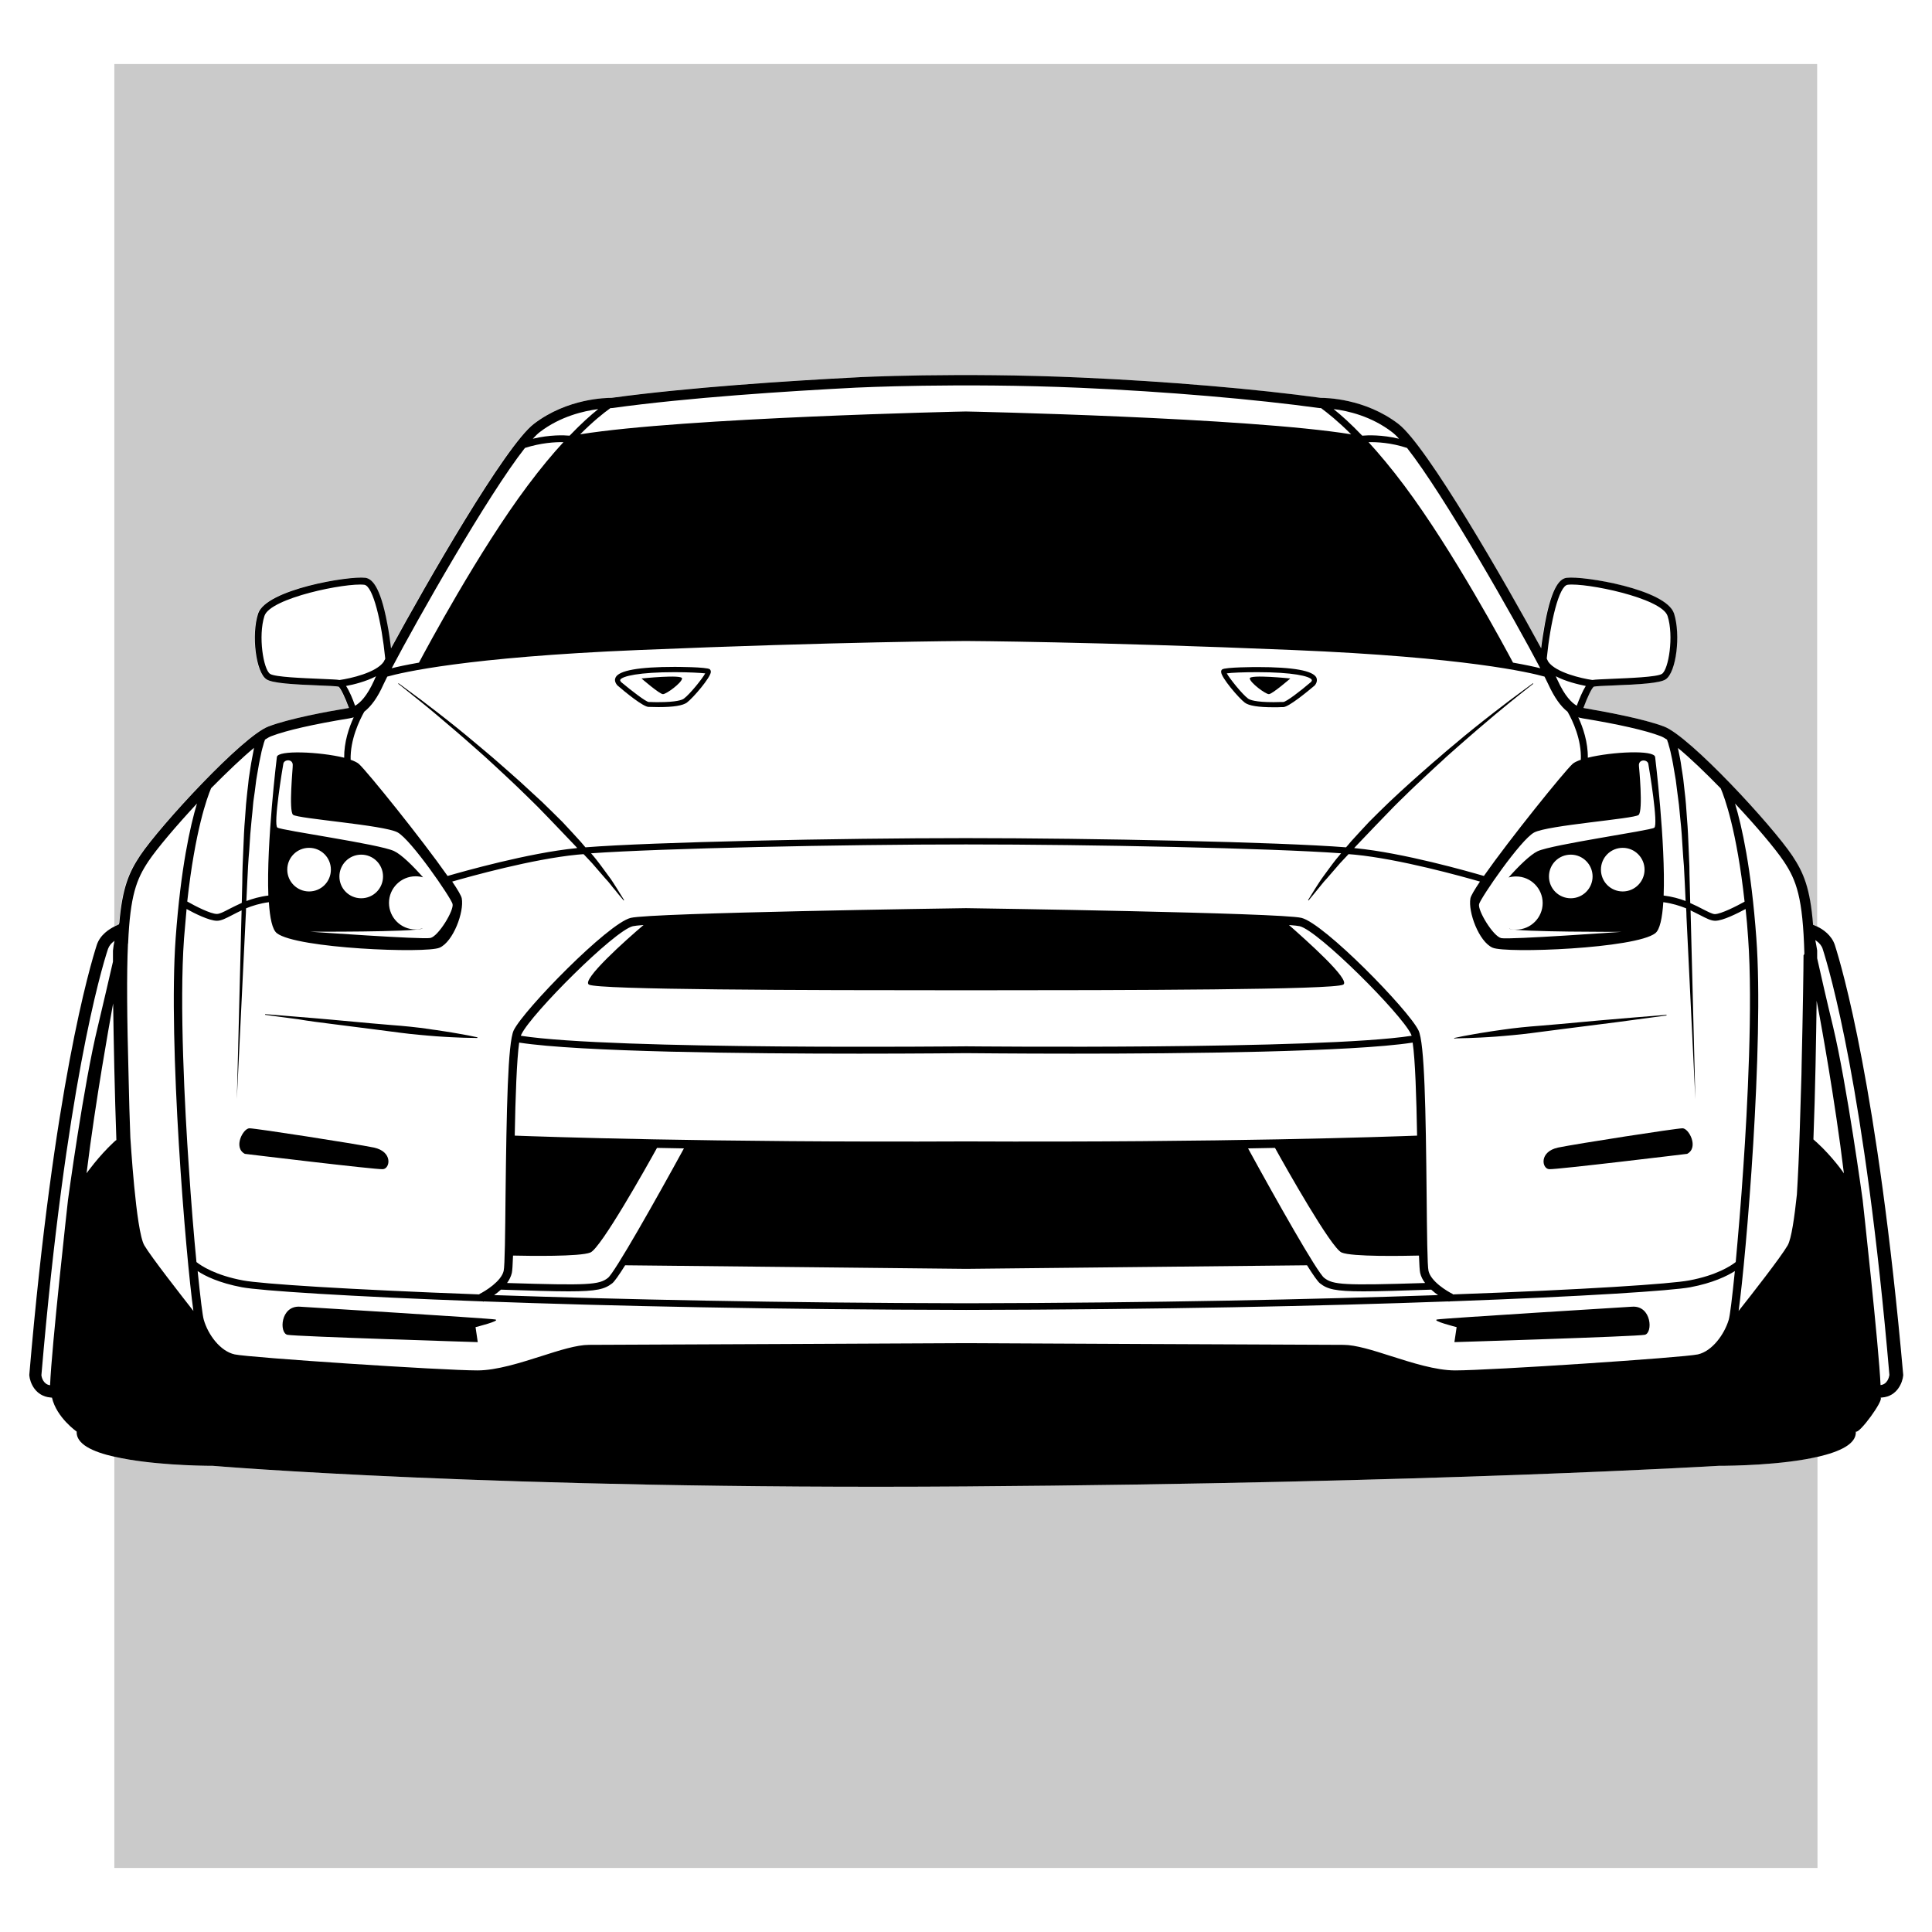
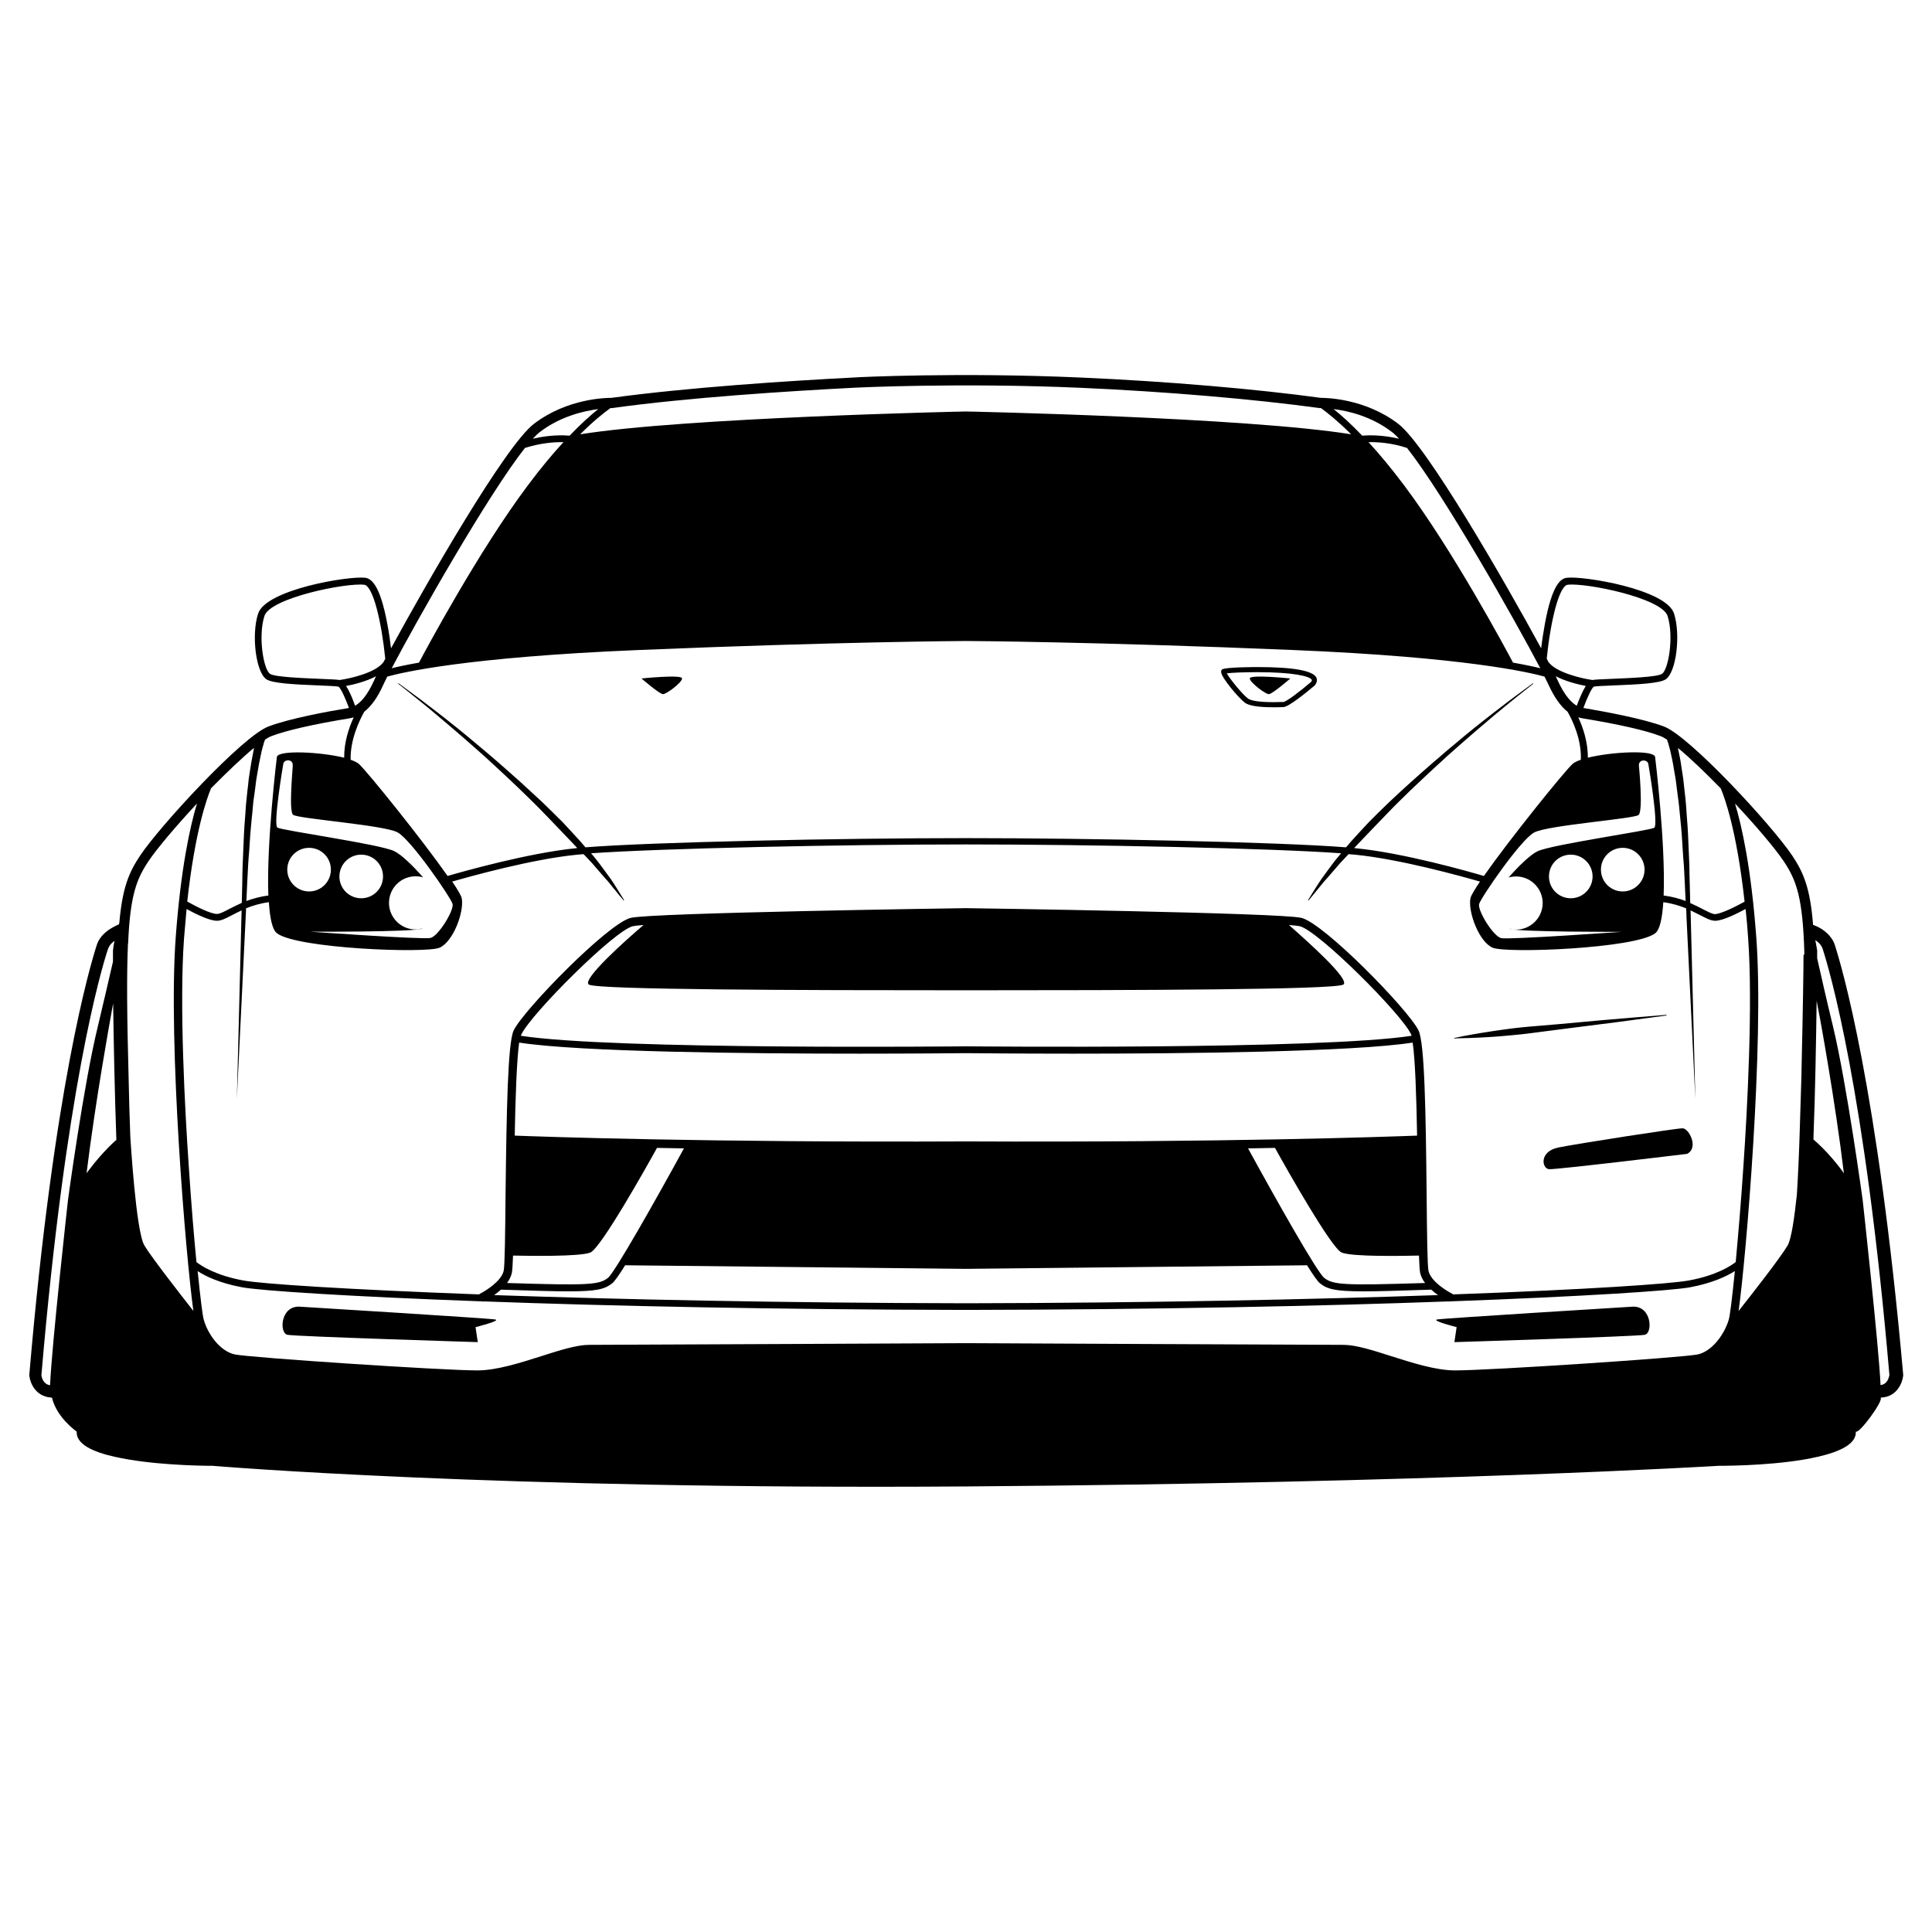
<svg xmlns="http://www.w3.org/2000/svg" height="1133.9px" width="1133.9px" viewBox="0 0 1133.9 1133.9">
  <g id="svg">
-     <path d="m68.8 542.9.8-.4c0-.3.1-.4.1-.7 0 .1.1.1.1.2 1.8-21.1 5.6-30 12.2-39.8 11.9-17.8 60.2-70.1 75.3-75.8 12.1-4.6 34.5-8.7 46.8-10.8l.4-.1h.1c-2.3-6.3-4.9-11.7-6.1-12.5-1.1-.3-6.4-.5-11.2-.7-15.5-.6-27.6-1.3-31.1-3.6-6.2-4.1-8.9-26.1-4.9-38.6 4.6-14.3 53.2-22.2 62.9-21 3.5.4 8.6 3.7 12.9 27 .9 5.1 1.7 10.1 2.2 14.4 20.7-38.1 67-118.8 83.8-131.7 19.7-15.1 42.8-15.3 45.6-15.3 44.8-6.2 102.6-9.9 143.3-12 .6 0 60.5-3 132.4.1 50.2 2.2 102.7 6.7 140.5 11.9 2.8 0 25.9.2 45.6 15.3 16.8 12.9 63.1 93.6 83.8 131.7.5-4.2 1.2-9.3 2.2-14.4 4.3-23.2 9.5-26.5 12.9-27 9.6-1.2 58.2 6.8 62.9 21 4.1 12.5 1.3 34.6-4.9 38.6-3.5 2.3-15.6 3-31 3.6-4.7.2-10.1.4-11.2.7-1.2.8-3.8 6.2-6.1 12.5h.1l.4.1c12.3 2 34.8 6.2 46.8 10.8 15.1 5.7 63.4 58 75.3 75.8 6.6 9.9 10.5 19 12.2 40.6l.2.1h.1c.1 0 .8.3 1.9.8.1.1.3.1.4.2V37.6H67.1v506s.1 0 .1-.1c.8-.3 1.5-.5 1.6-.6M1008.4 860.3s-165.7 10.1-441.6 12.1-442.1-12.1-442.1-12.1c-8.5 0-37-.6-57.5-5.3h-.1v241.3h999.6V854.9h-.1c-21 5-50.4 5.4-58.2 5.4" opacity=".21" style="" />
    <path d="M1076.9 554.7c-1.9-5.9-7.2-9.4-10.2-10.8-.1-.1-.3-.1-.4-.2-1.1-.5-1.8-.8-1.9-.8h-.1l-.2-.1c-1.7-21.6-5.6-30.7-12.2-40.6-11.9-17.8-60.2-70.1-75.3-75.8-12.1-4.6-34.5-8.7-46.8-10.8l-.4-.1h-.1c2.3-6.3 4.9-11.7 6.1-12.5 1.1-.3 6.4-.5 11.2-.7 15.5-.6 27.6-1.3 31-3.6 6.2-4.1 8.9-26.1 4.9-38.6-4.6-14.3-53.2-22.2-62.9-21-3.5.4-8.6 3.7-12.9 27-.9 5.1-1.7 10.1-2.2 14.4-20.7-38.1-67-118.8-83.8-131.7-19.7-15.1-42.8-15.3-45.6-15.3-37.8-5.2-90.3-9.7-140.5-11.9-71.9-3.2-131.8-.2-132.4-.1-40.7 2.1-98.6 5.9-143.3 12-2.9 0-25.9.2-45.6 15.3-16.8 12.9-63.1 93.6-83.8 131.7-.5-4.2-1.2-9.3-2.2-14.4-4.3-23.2-9.5-26.5-12.9-27-9.6-1.2-58.2 6.8-62.9 21-4.1 12.5-1.3 34.6 4.9 38.6 3.5 2.3 15.6 3 31.1 3.6 4.7.2 10.1.4 11.2.7 1.2.8 3.8 6.2 6.1 12.5h-.1l-.4.1c-12.3 2-34.8 6.2-46.8 10.8-15.1 5.7-63.4 58-75.3 75.8C75.7 512 71.8 520.9 70 542c0-.1-.1-.1-.1-.2 0 .3-.1.4-.1.7l-.7.3-.1.1c-.1.1-.8.3-1.6.7 0 0-.1 0-.1.1-3 1.5-8.5 4.8-10.5 10.9-4 12.5-25.2 83.3-39.6 252.2v.5c.4 4.2 3.5 12.1 12.4 12.9l.9.1C33.2 832 45 840.2 45 840.2c-.4 7.3 9.3 11.9 22.3 14.8h.1c20.5 4.7 49 5.3 57.5 5.3 0 0 166.2 14.1 442.1 12.1s441.6-12.1 441.6-12.1c7.8 0 37.2-.4 58.2-5.3h.1c12.9-3 22.7-7.5 22.3-14.8 2 1.5 16.6-18.5 14.5-19.9l.9-.1c8.9-.7 12-8.8 12.4-12.9v-.5c-15-168.8-36.1-239.6-40.1-252.1m-30-49.2c7.5 11.2 11.2 21.4 12.1 54.3-.1.3-.3.6-.5.9 0 7.7-.4 33.8-1.1 63.6-.1 4.2-.1 8.4-.3 12.5-.3 8.8-.5 17.5-.8 26.1-.4 13.7-1 26.8-1.7 38.2-1.4 13.1-3.2 26-5.4 29.8-3.9 6.8-21.5 29.3-28.8 38.5 4.4-31.5 15-156.9 10.4-218.9-3-41.1-8.5-65.6-12.5-78.9 12.3 13.1 23.5 26.3 28.6 33.9M108 550.8c.5-6.1 1-11.9 1.5-17.3 4.7 2.6 13.3 6.9 17.8 6.9h.1c2.5 0 5.3-1.5 8.8-3.3 1.7-.9 3.5-1.8 5.6-2.8 0 1.2-.1 2.5-.1 3.7-1.3 53.6-2.7 107.1-2.7 107.1s2.6-53.5 5.2-107.1c.1-1.6.2-3.3.2-4.9 3.7-1.5 8.1-2.9 13.4-3.6.6 9.3 2 16.1 4.7 18.2 11.5 9 87.5 12 95.5 8.5s14.5-21 13-29c-.3-1.5-2.4-5.1-5.6-9.8 10.8-3.1 46.9-13.2 73.5-15.8 1.1-.1 2.3-.2 3.6-.3.1.1.2.3.4.4 1.6 1.7 3.1 3.3 4.6 4.9 2.8 3.2 5.4 6.2 7.7 8.9 1.2 1.3 2.3 2.5 3.2 3.7.9 1.2 1.8 2.3 2.6 3.2 1.6 2 2.8 3.5 3.7 4.5.9 1 1.3 1.6 1.3 1.6l.3-.2s-.4-.6-1.1-1.8c-.7-1.2-1.8-2.8-3.1-5-1.4-2.1-2.9-4.8-5.1-7.6-2.1-2.8-4.4-6.1-7.1-9.5-1-1.2-1.9-2.4-3-3.6 41-2.9 147.2-5.2 220.1-5.2s179 2.2 220.1 5.2l-3 3.6c-2.7 3.4-5 6.7-7.1 9.5-2.1 2.8-3.7 5.5-5.1 7.6-1.3 2.1-2.4 3.8-3.1 5-.7 1.2-1.1 1.8-1.1 1.8l.3.2s.5-.6 1.3-1.6c.9-1 2.1-2.6 3.7-4.5.8-1 1.7-2.1 2.6-3.2.9-1.2 2-2.4 3.2-3.7 2.3-2.6 4.9-5.6 7.7-8.9 1.5-1.6 3-3.2 4.6-4.9.1-.1.2-.3.4-.4 1.3.1 2.5.2 3.6.3 26.6 2.6 62.7 12.7 73.5 15.8-3.2 4.8-5.3 8.3-5.6 9.8-1.5 8 5 25.5 13 29s84 .5 95.5-8.5c2.7-2.1 4.1-9 4.7-18.2 5.3.7 9.6 2.1 13.4 3.6.1 1.6.2 3.3.2 4.9 2.6 53.5 5.2 107.1 5.2 107.1s-1.3-53.6-2.7-107.1c0-1.2-.1-2.5-.1-3.7 2.1 1 3.9 1.9 5.6 2.8 3.5 1.8 6.3 3.3 8.8 3.3h.1c4.5 0 13.1-4.4 17.8-6.9.6 5.4 1.1 11.2 1.5 17.3 2.8 38.7-.5 100.5-2.8 133.8-1.4 21.3-3.1 40.7-4.5 56.1-2.8 2.2-11.2 7.8-27.4 10.8-10.5 2-60.5 5.4-138.7 8.2l.1-.2c-3.5-1.7-12.9-7.4-14.3-13.6-.7-2.9-.9-22.8-1.1-43.8-.5-50.8-1.2-90.2-4.8-97.4-5.9-12.1-55.4-62.8-68.7-66-12.5-3-189.3-5.6-196.8-5.7v2.5-2.5c-7.5.1-184.4 2.7-196.8 5.7-13.3 3.2-62.8 53.9-68.7 66-3.5 7.3-4.2 46.7-4.8 97.4-.2 21-.4 40.8-1.1 43.8-1.4 6.1-10.8 11.9-14.3 13.6l.1.2c-78.2-2.9-128.1-6.2-138.7-8.2-16.2-3-24.7-8.6-27.4-10.8-1.5-15.3-3.1-34.8-4.5-56.1-2.3-33.3-5.6-95-2.8-133.8m64-72.6c2.7 2.3 53.3 6 61.3 10.3 8 4.3 31.3 38.3 32.3 42 1 3.7-8.3 19-13 20-4.7 1-70.7-3.7-70.7-3.7s60.3.3 66-1.8c0 0 .1 0 .1-.1-1.3.3-2.7.6-4.1.6-8.6 0-15.6-7-15.6-15.6s7-15.6 15.6-15.6c1.5 0 3 .2 4.4.6-5.9-6.7-12.7-13.4-17-15.4-8.5-4.1-66-12.1-68.5-13.8s3-34.8 3.5-37.5 5.9-2.9 5.5 1.2c.2.1-2.5 26.5.2 28.8m41.8-60.5c4.2-3.3 7.9-8.5 11.2-15.9.5-1.1 1.3-2.7 2.3-4.7 8.6-2.4 46.2-11.4 147.4-15.6 117.4-4.9 191.2-5.3 192.2-5.3s74.8.4 192.2 5.3c101.1 4.2 138.8 13.2 147.4 15.6 1 2 1.8 3.6 2.3 4.7 3.4 7.4 7.1 12.7 11.2 15.9 3 5.2 8.3 16.4 7.8 28.2-2.2.8-4 1.6-4.9 2.5-5 4.6-36.8 44-52 65.7-8.9-2.6-47.4-13.6-75.5-16.3-.2 0-.4 0-.6-.1.4-.4.7-.8 1.1-1.2 3.4-3.5 7-7.3 10.7-11.2 3.7-3.9 7.6-7.8 11.5-11.9 2-2 4-4 6.1-6 2-2 4.1-4 6.2-6 4.2-3.9 8.3-7.9 12.5-11.7 2.1-1.9 4.2-3.8 6.2-5.7 2.1-1.8 4.1-3.6 6.1-5.4 4-3.6 8-6.9 11.7-10.2 3.7-3.2 7.3-6.2 10.6-9 3.3-2.7 6.4-5.3 9.1-7.5 2.7-2.2 5.1-4.1 7.1-5.7 3.9-3.1 6.2-4.9 6.2-4.9l-.2-.3s-2.3 1.7-6.4 4.7c-2 1.5-4.5 3.3-7.3 5.4-2.8 2.1-5.9 4.5-9.4 7.2-3.4 2.7-7.1 5.5-10.9 8.6-3.9 3.1-7.9 6.4-12 9.9-2.1 1.7-4.2 3.5-6.3 5.3-2.1 1.8-4.2 3.7-6.4 5.5-4.3 3.7-8.6 7.6-12.9 11.4-4.3 3.8-8.5 7.8-12.7 11.7-4.1 3.9-8.1 7.9-11.9 11.7-3.7 4-7.3 7.8-10.6 11.5-1 1.2-1.9 2.3-2.9 3.4-39-3.1-148.6-5.4-223.2-5.4s-184.3 2.3-223.2 5.4c-.9-1.1-1.9-2.2-2.9-3.4-3.3-3.7-6.9-7.5-10.6-11.5-3.9-3.8-7.8-7.8-11.9-11.7-4.2-3.8-8.4-7.8-12.7-11.7-4.3-3.8-8.6-7.7-12.9-11.4-2.1-1.9-4.3-3.7-6.4-5.5-2.1-1.8-4.2-3.5-6.3-5.3-4.1-3.5-8.2-6.8-12-9.9-3.8-3.1-7.6-6-10.9-8.6-3.4-2.6-6.6-5.1-9.4-7.2-2.8-2.1-5.3-3.9-7.3-5.4-4-3-6.4-4.7-6.4-4.7l-.2.3s2.3 1.7 6.2 4.9c2 1.6 4.3 3.5 7.1 5.7 2.7 2.2 5.8 4.7 9.1 7.5s6.9 5.8 10.6 9c3.7 3.2 7.7 6.6 11.7 10.2 2 1.8 4.1 3.6 6.1 5.4 2.1 1.9 4.1 3.8 6.2 5.7 4.2 3.8 8.3 7.8 12.5 11.7 2.1 2 4.1 4 6.2 6 2 2 4.1 4 6.1 6 3.9 4 7.8 8 11.5 11.9 3.7 3.9 7.3 7.7 10.7 11.2.4.4.7.8 1.1 1.2-.2 0-.4 0-.6.1-28.1 2.8-66.5 13.7-75.5 16.3-15.2-21.7-47-61.1-52-65.7-1-.9-2.7-1.7-4.9-2.5-.3-11.8 5.1-23 8-28.2m94.3-154.8c9.4-3 17.7-3.5 22.6-3.4-6.3 6.8-13.3 15.2-21 25.5-28.7 38.3-59.6 96-63.8 103.9-7.4 1.3-12.5 2.4-16 3.3 14.9-28.4 56.4-101.6 78.2-129.3M904 392.2c-3.5-.9-8.7-2-16-3.3-4.2-7.9-35.1-65.6-63.8-103.9-7.7-10.3-14.8-18.7-21-25.5 4.9-.1 13.2.3 22.6 3.4 21.8 27.7 63.3 100.9 78.2 129.3m-337.1-18.8v.8zm395 76.1c-.4-4.1 5-3.9 5.5-1.2s6 35.8 3.5 37.5-60 9.8-68.5 13.8c-4.2 2-11.1 8.7-17 15.4 1.4-.4 2.9-.6 4.4-.6 8.6 0 15.6 7 15.6 15.6s-7 15.6-15.6 15.6c-1.4 0-2.8-.2-4.1-.6 0 0 .1 0 .1.1 5.8 2 66 1.8 66 1.8s-66 4.7-70.7 3.7c-4.7-1-14-16.3-13-20 1-3.7 24.3-37.7 32.3-42 8-4.3 58.7-8 61.3-10.3 2.8-2.4.2-28.8.2-28.8m3.3 60.9c0 7-5.7 12.8-12.8 12.8s-12.8-5.7-12.8-12.8 5.7-12.8 12.8-12.8 12.8 5.8 12.8 12.8m-30.5 4c0 7-5.7 12.8-12.8 12.8s-12.8-5.7-12.8-12.8 5.7-12.8 12.8-12.8 12.8 5.8 12.8 12.8m-753.3 8.8c-7 0-12.8-5.7-12.8-12.8s5.7-12.8 12.8-12.8 12.8 5.7 12.8 12.8-5.7 12.8-12.8 12.8m17.8-8.8c0-7 5.7-12.8 12.8-12.8s12.8 5.7 12.8 12.8-5.7 12.8-12.8 12.8-12.8-5.7-12.8-12.8M290 760.1c1.3-.9 2.7-2 4-3.2 18.1.6 30.7 1 39.7 1 16.7 0 21.2-1.3 25.6-4.7 1.3-1 4.1-5 7.6-10.6l200.1 2.1 200.1-2.1c3.5 5.6 6.3 9.6 7.6 10.6 4.3 3.4 8.8 4.7 25.6 4.7 9 0 21.7-.4 39.7-1 1.3 1.2 2.7 2.3 4 3.2-72.4 2.5-167.5 4.6-277 4.8-109.5-.2-204.6-2.3-277-4.8m55.7-182.2c6 3 122.9 3.3 221.3 3.3s215.3-.3 221.3-3.3c5-2.5-22.4-26.7-31.8-35 3.1.2 5.3.5 6.3.7 10.9 2.6 59.5 51.2 65.3 63.3.1.3.3.6.4 1-54 8.3-259.2 6.2-261.4 6.2v2-2c-2.1 0-207.4 2.2-261.4-6.2.1-.4.2-.7.4-1 5.9-12.1 54.4-60.7 65.3-63.3 1-.2 3.1-.5 6.3-.7-9.7 8.2-37 32.5-32 35M732.5 674c5.5-.1 10.7-.2 15.8-.3 6.3 11.4 33 58.8 39.1 61.4 6 2.6 36.4 2 45.4 1.8.2 5.4.4 8.8.7 10.2.5 2.1 1.5 4.1 2.9 5.9-47.7 1.5-54 1.1-59.2-3-4.1-3.1-28.3-46-44.7-76m-427.8-62.1c35.5 5.5 134 6.5 199.7 6.5 34.1 0 59.4-.3 62.5-.3 3.1 0 28.3.3 62.5.3 65.7 0 164.2-1 199.7-6.5 1.5 10 2.2 32 2.6 54.6-16.2.6-112.7 4.1-264.8 3.4v2.5-2.5c-152 .7-248.6-2.8-264.8-3.4.4-22.6 1.2-44.6 2.6-54.6m-4.3 135.2c.3-1.4.5-4.8.7-10.2 9 .2 39.4.7 45.4-1.8 6.2-2.6 32.8-50 39.1-61.4 5 .1 10.3.2 15.8.3-16.4 30-40.6 72.9-44.6 76-5.2 4.1-11.5 4.5-59.2 3 1.3-1.8 2.3-3.8 2.8-5.9M142 755.5c10.7 2 61.7 5.4 141.4 8.3l.1.2.4-.2c73.3 2.7 170.7 4.8 283.1 5v-2 2c112.5-.2 209.9-2.3 283.1-5 .2.1.3.2.4.2l.1-.2c79.7-2.9 130.7-6.3 141.4-8.3 13.3-2.5 21.6-6.6 26.2-9.5-1.6 15.9-2.9 26.4-3.6 28.6-2.6 8.6-9.7 18.4-18.1 20.3-8.7 1.9-121.9 9.4-142.5 9.4-11.3 0-25.3-4.5-37.6-8.4-10.6-3.4-20.7-6.6-27.9-6.6-14.8 0-219.4-1-221.4-1v2.5-2.5c-2.1 0-206.6 1-221.4 1-7.2 0-17.3 3.2-27.9 6.6-12.3 3.9-26.3 8.4-37.6 8.4-20.6 0-133.7-7.5-142.5-9.4-8.5-1.9-15.6-11.6-18.1-20.3-.7-2.2-2-12.8-3.6-28.6 4.3 2.9 12.7 7 26 9.5m867.9-292.8c2.3 5.4 9.4 24.7 14 66.5-4.7 2.6-13.7 7.2-17.4 7.3-1.5 0-3.9-1.3-6.9-2.8-2.1-1.1-4.6-2.4-7.6-3.7-.1-4-.2-8-.3-11.9-.1-3.3-.2-6.6-.2-9.8-.1-3.2-.3-6.4-.4-9.6-.1-3.1-.3-6.2-.4-9.3-.1-3-.4-6-.6-8.9-.2-2.9-.4-5.7-.6-8.4-.2-2.7-.5-5.3-.8-7.8-.3-2.5-.5-4.9-.8-7.2-.3-2.3-.7-4.5-1-6.5-.5-4.1-1.3-7.6-1.9-10.5-.1-.4-.2-.8-.2-1.1 7 5.7 16 14.4 25.1 23.7M974.5 432c1.1.4 2.4 1.1 3.9 2.1.1.2.1.4.2.7.1.3.2.7.4 1.1.1.5.3.9.4 1.5.3 1.1.7 2.3 1 3.7.6 2.8 1.4 6.2 2 10.2.3 2 .7 4.1 1.1 6.4.3 2.3.6 4.6.9 7.1.3 2.5.7 5 1 7.7.3 2.7.5 5.5.8 8.3.3 2.9.6 5.8.8 8.8.2 3 .4 6.1.6 9.2.2 3.1.4 6.3.7 9.5.2 3.2.3 6.5.5 9.8.2 3.5.3 7.1.5 10.7-3.7-1.4-8-2.6-12.9-3.2 1.2-30.7-5-81.3-5-81.3-.5-4.3-25.3-3.1-39.5.4.1-9.1-2.8-17.7-5.6-23.7.7.2 1.4.4 2.1.5l.4.1c20.9 3.4 37.1 7.1 45.7 10.4m-49.1-17.8c-2.9-1.7-7-5.6-11.2-14.9-.3-.6-.7-1.4-1.1-2.4 5.9 3.1 13.2 4.8 17.6 5.7-1.9 3-3.8 7.6-5.3 11.6m-5.3-71c10.5-1.3 55.1 7.7 58.6 18.3 3.8 11.8.6 31.5-3.3 34-2.8 1.9-19.9 2.5-29 2.9-6.6.3-10.1.4-11.8.7-6.4-.9-21.5-4.4-25.9-10.7-.3-.5-.5-1-.8-1.6 0-.1-.1-.3-.1-.4 2.1-21 7.1-42.6 12.3-43.2M817 253.6c1.2.9 2.6 2.2 4.1 3.9-10.1-2.4-18.3-2.1-21.6-1.8-6.8-7.1-12.4-12.1-16.8-15.6 8.4 1 22.2 4.2 34.3 13.5m-314.6-26.1c.6 0 60.2-3 131.8.1 50.1 2.2 102.5 6.7 140.2 11.9h.9c3.8 2.8 9.9 7.6 17.7 15.4-61.1-9.9-224.5-13.4-226.2-13.4v2-2c-1.7 0-165.2 3.6-226.3 13.4 7.6-7.6 13.7-12.5 17.8-15.4H359.2c44.8-6.2 102.6-9.9 143.2-12m-185.6 26.1c12.1-9.3 25.9-12.4 34.3-13.5-4.5 3.6-10.1 8.6-16.8 15.6-3.4-.3-11.5-.6-21.6 1.8 1.6-1.7 2.9-3 4.1-3.9M187.5 398.4c-9.1-.4-26.2-1-29-2.9-3.9-2.6-7.1-22.2-3.3-34 3.4-10.6 48-19.6 58.6-18.3 5.2.7 10.2 22.2 12.3 43.3 0 .1-.1.3-.1.4-.3.5-.6 1-.8 1.5-4.4 6.4-19.5 9.8-25.9 10.7-1.7-.3-5.2-.4-11.8-.7m15.6 4.2c4.4-.8 11.7-2.6 17.6-5.7-.5 1-.9 1.8-1.1 2.4-4.2 9.3-8.2 13.2-11.2 14.9-1.4-4-3.3-8.6-5.3-11.6M159.4 432c8.6-3.3 24.8-7 45.7-10.4l.4-.1c.7-.1 1.4-.3 2.1-.5-2.8 6-5.7 14.6-5.6 23.7-14.3-3.5-39-4.6-39.5-.4 0 0-6.2 50.6-5 81.3-5 .6-9.3 1.9-12.9 3.2.2-3.6.3-7.1.5-10.7.2-3.3.3-6.6.5-9.8.2-3.2.4-6.4.7-9.5.2-3.1.4-6.2.6-9.2.2-3 .6-5.9.8-8.8.3-2.9.6-5.6.8-8.3.2-2.7.7-5.3 1-7.7.3-2.5.6-4.8.9-7.1.4-2.2.7-4.4 1.1-6.4.6-4 1.5-7.4 2-10.2.3-1.4.7-2.6 1-3.7.1-.5.3-1 .4-1.5.1-.4.3-.8.4-1.1.1-.2.2-.5.2-.7 1.5-1 2.8-1.7 3.9-2.1m-10.3 6.9c-.1.4-.2.7-.2 1.1-.5 2.9-1.3 6.5-1.9 10.5-.3 2-.6 4.2-1 6.5-.2 2.3-.5 4.7-.8 7.2-.2 2.5-.6 5.1-.8 7.8-.2 2.7-.4 5.5-.6 8.4-.2 2.9-.5 5.8-.6 8.9-.1 3-.3 6.1-.4 9.3-.1 3.1-.3 6.3-.4 9.6-.1 3.2-.2 6.5-.2 9.8-.1 3.9-.2 7.9-.3 11.9-2.9 1.3-5.4 2.6-7.6 3.7-3 1.6-5.4 2.8-7 2.8-3.7 0-12.7-4.6-17.4-7.3 4.6-41.7 11.7-61.1 14-66.5 9.1-9.2 18.2-17.9 25.2-23.7M75.1 554c0-.1 0-.2.1-.3v-.1c1.2-28 4.9-37.6 11.9-48.1 5.1-7.6 16.3-20.8 28.5-33.9-4 13.3-9.5 37.9-12.5 78.9-4.5 62 6 187.4 10.4 218.9-7.2-9.2-24.8-31.7-28.8-38.5-5-8.6-8.1-62.8-8.2-63.3-.4-11.3-.8-22.9-1-34.3-1-36.8-1.2-61.7-.4-79.3M39.9 704.3S30.2 791.2 29.4 813c-4-.5-5-4.7-5.1-5.9 14.3-167.9 35-237.9 39.1-250.2.7-1.9 2-3.4 3.4-4.4.1-.1.3-.3.4-.3-.4 1.9-.7 3.6-.9 5.7v6.5c-2.3 10-5.3 23-8.9 38.1-8.3 33.8-17.5 101.8-17.5 101.8m25-107c.5-3.2 1.1-5.9 1.5-8.4.3 22 .9 52.4 1.9 80.2-.6.3-1.1.9-1.6 1.3-9 8.4-15.9 18.2-15.9 18.2 5.3-43.2 14.1-91.3 14.1-91.3m1001.4 73.2c-.7-.5-1.3-1.2-2-1.8 1.1-28.4 1.6-59.7 1.9-81.6v.3c.5 2.8 1.2 6.1 1.9 10 0 0 8.9 48 14.1 91.3.1-.1-6.9-10-15.9-18.2m37.4 142.4c-.9-21.7-10.5-108.7-10.5-108.7s-9.3-68-17.4-101.8c-3.9-16-7-29.8-9.3-40v-4.6c-.3-2-.7-4-1.1-6.1.3.3.5.4.9.7 1.5 1.1 2.8 2.6 3.4 4.4 4 12.4 24.8 82.4 39.2 250.2-.2 1.3-1.2 5.5-5.2 5.9" style="" />
-     <path d="M143.7 677.2s76.7 9.3 81 9c4.3-.3 6-10.3-5.3-12.7-11.3-2.3-69.3-11.3-73-11.3-3.7 0-9.7 11.3-2.7 15M195 601c7.3.9 15.1 1.9 22.8 2.9 3.9.5 7.8 1 11.6 1.5s7.6 1 11.2 1.4c3.7.4 7.2.7 10.5 1 1.7.1 3.3.3 4.9.4 1.6.1 3.1.2 4.6.3 2.9.2 5.6.3 8 .4 2.4.1 4.5.2 6.2.2 3.4.1 5.4.1 5.4.1v-.4s-1.9-.4-5.3-1.1c-1.7-.3-3.7-.7-6.1-1.1-2.4-.4-5-.9-7.9-1.3-1.5-.2-3-.5-4.5-.7-1.6-.2-3.2-.4-4.9-.7-3.3-.5-6.9-.9-10.5-1.3-3.7-.4-7.4-.7-11.3-1-3.8-.3-7.8-.7-11.7-1-7.8-.7-15.6-1.4-22.9-2.1-7.3-.7-14.2-1.2-20-1.7-11.7-1-19.5-1.6-19.5-1.6v.4s7.8 1.1 19.4 2.6c5.9 1 12.7 1.9 20 2.8M362.4 402.3c4.4 3.8 15.1 12.6 18.3 12.6h1c1.2 0 2.9.1 4.8.1 8.9 0 14.3-.9 16.7-2.7 3.6-2.7 14-14.8 14-18 0-.8-.4-1.3-.6-1.5-1.6-1.4-20.5-1.4-20.7-1.4-21 0-32.6 2.1-34.6 6.2-.5 1-.7 2.5.9 4.5zm1.6-3.3c1.1-2.2 11.3-4.5 31.9-4.5 8.3 0 15.3.4 18 .7-1.8 3.3-9.1 12.3-12.5 14.8-1 .8-4.4 2.1-15 2.1-1.9 0-3.6 0-4.7-.1h-1c-1.7-.2-9.7-6.3-16.3-11.8-.4-.6-.5-1-.4-1.2" style="" />
    <path d="M400.3 398.2c.2-2.5-23.8 0-23.8 0s10.6 9.2 12.6 9.2 11.1-6.7 11.2-9.2M168.7 783.4c4.9 1 111.7 4.3 111.7 4.3l-1.3-8.8s15.3-3.8 11.5-4.5-114.6-7.5-114.6-7.5c-11.5-.7-12.2 15.5-7.3 16.5M909.2 686.2c4.3.3 81-9 81-9 7-3.7 1-15-2.7-15s-61.7 9-73 11.3c-11.3 2.4-9.6 12.4-5.3 12.7M859 609.3c1.7 0 3.8-.1 6.2-.2 2.4-.1 5.1-.2 8-.4 1.5-.1 3-.2 4.6-.3 1.6-.1 3.2-.3 4.9-.4 3.4-.3 6.9-.6 10.5-1 3.7-.4 7.4-.9 11.2-1.4 3.8-.5 7.7-1 11.6-1.5 7.8-1 15.6-2 22.8-2.9 7.3-.9 14.1-1.8 19.9-2.6 11.7-1.6 19.4-2.6 19.4-2.6v-.4s-7.8.7-19.5 1.6c-5.9.5-12.7 1.1-20 1.7-7.3.7-15.1 1.4-22.9 2.1-3.9.3-7.8.7-11.7 1-3.8.3-7.6.6-11.3 1-3.7.4-7.2.8-10.5 1.3-1.7.2-3.3.5-4.9.7-1.6.2-3.1.5-4.5.7-2.9.4-5.6.9-7.9 1.3-2.4.4-4.4.8-6.1 1.1-3.4.7-5.3 1.1-5.3 1.1v.4c0-.2 2-.2 5.5-.3M730.6 412.4c2.4 1.8 7.9 2.7 16.8 2.7 2 0 3.7 0 4.8-.1h1c3.2-.1 13.9-8.9 18.3-12.6l.2-.2c1.5-1.9 1.3-3.5.9-4.5-2-4.1-13.6-6.2-34.6-6.2-.2 0-19.1 0-20.7 1.4-.3.2-.7.7-.6 1.5 0 3.2 10.3 15.3 13.9 18m7.4-17.9c20.5 0 30.8 2.3 31.9 4.5.1.3 0 .7-.4 1.2-6.5 5.6-14.6 11.7-16.3 11.8h-1c-1.1 0-2.8.1-4.7.1-10.6 0-13.9-1.3-15-2.1-3.4-2.5-10.7-11.6-12.5-14.8 2.7-.4 9.6-.7 18-.7" style="" />
    <path d="M744.7 407.4c2 0 12.6-9.2 12.6-9.2s-24-2.5-23.8 0c.2 2.5 9.2 9.2 11.2 9.2M854.9 778.9l-1.3 8.8s106.8-3.3 111.7-4.3c4.9-1 4.1-17.2-7.3-16.5 0 0-110.8 6.8-114.5 7.5s11.4 4.5 11.4 4.5" style="" />
  </g>
</svg>